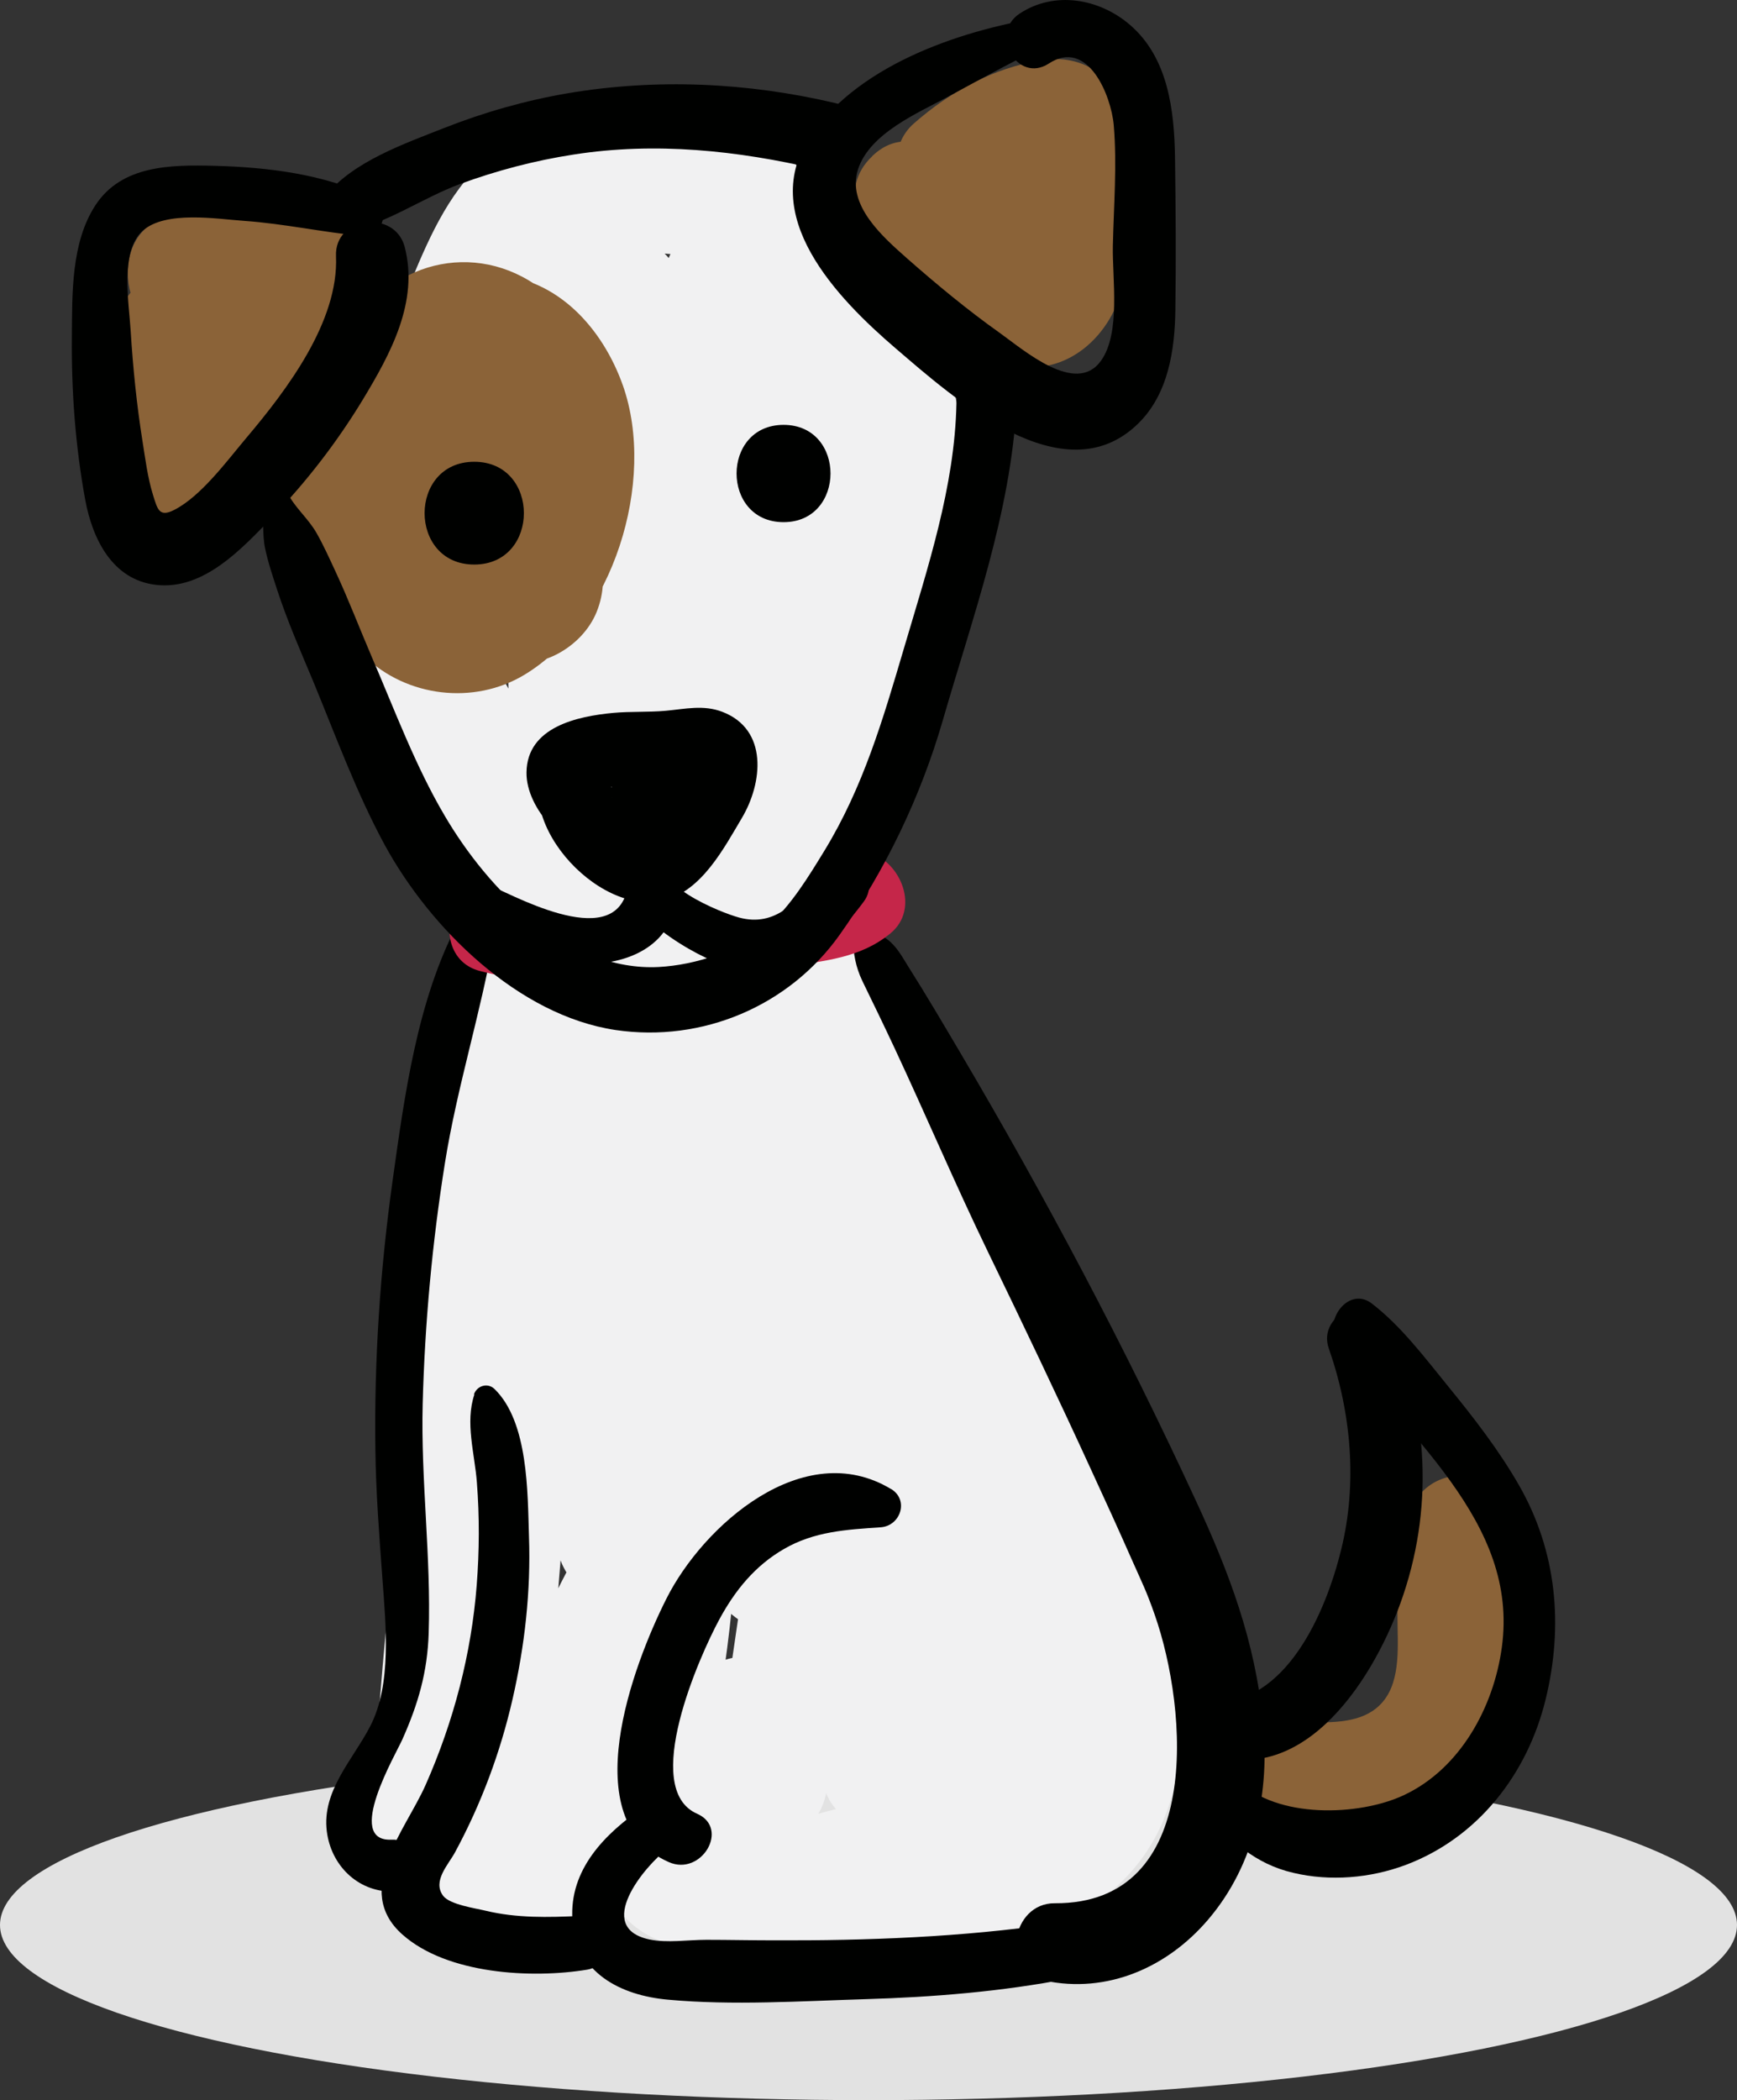
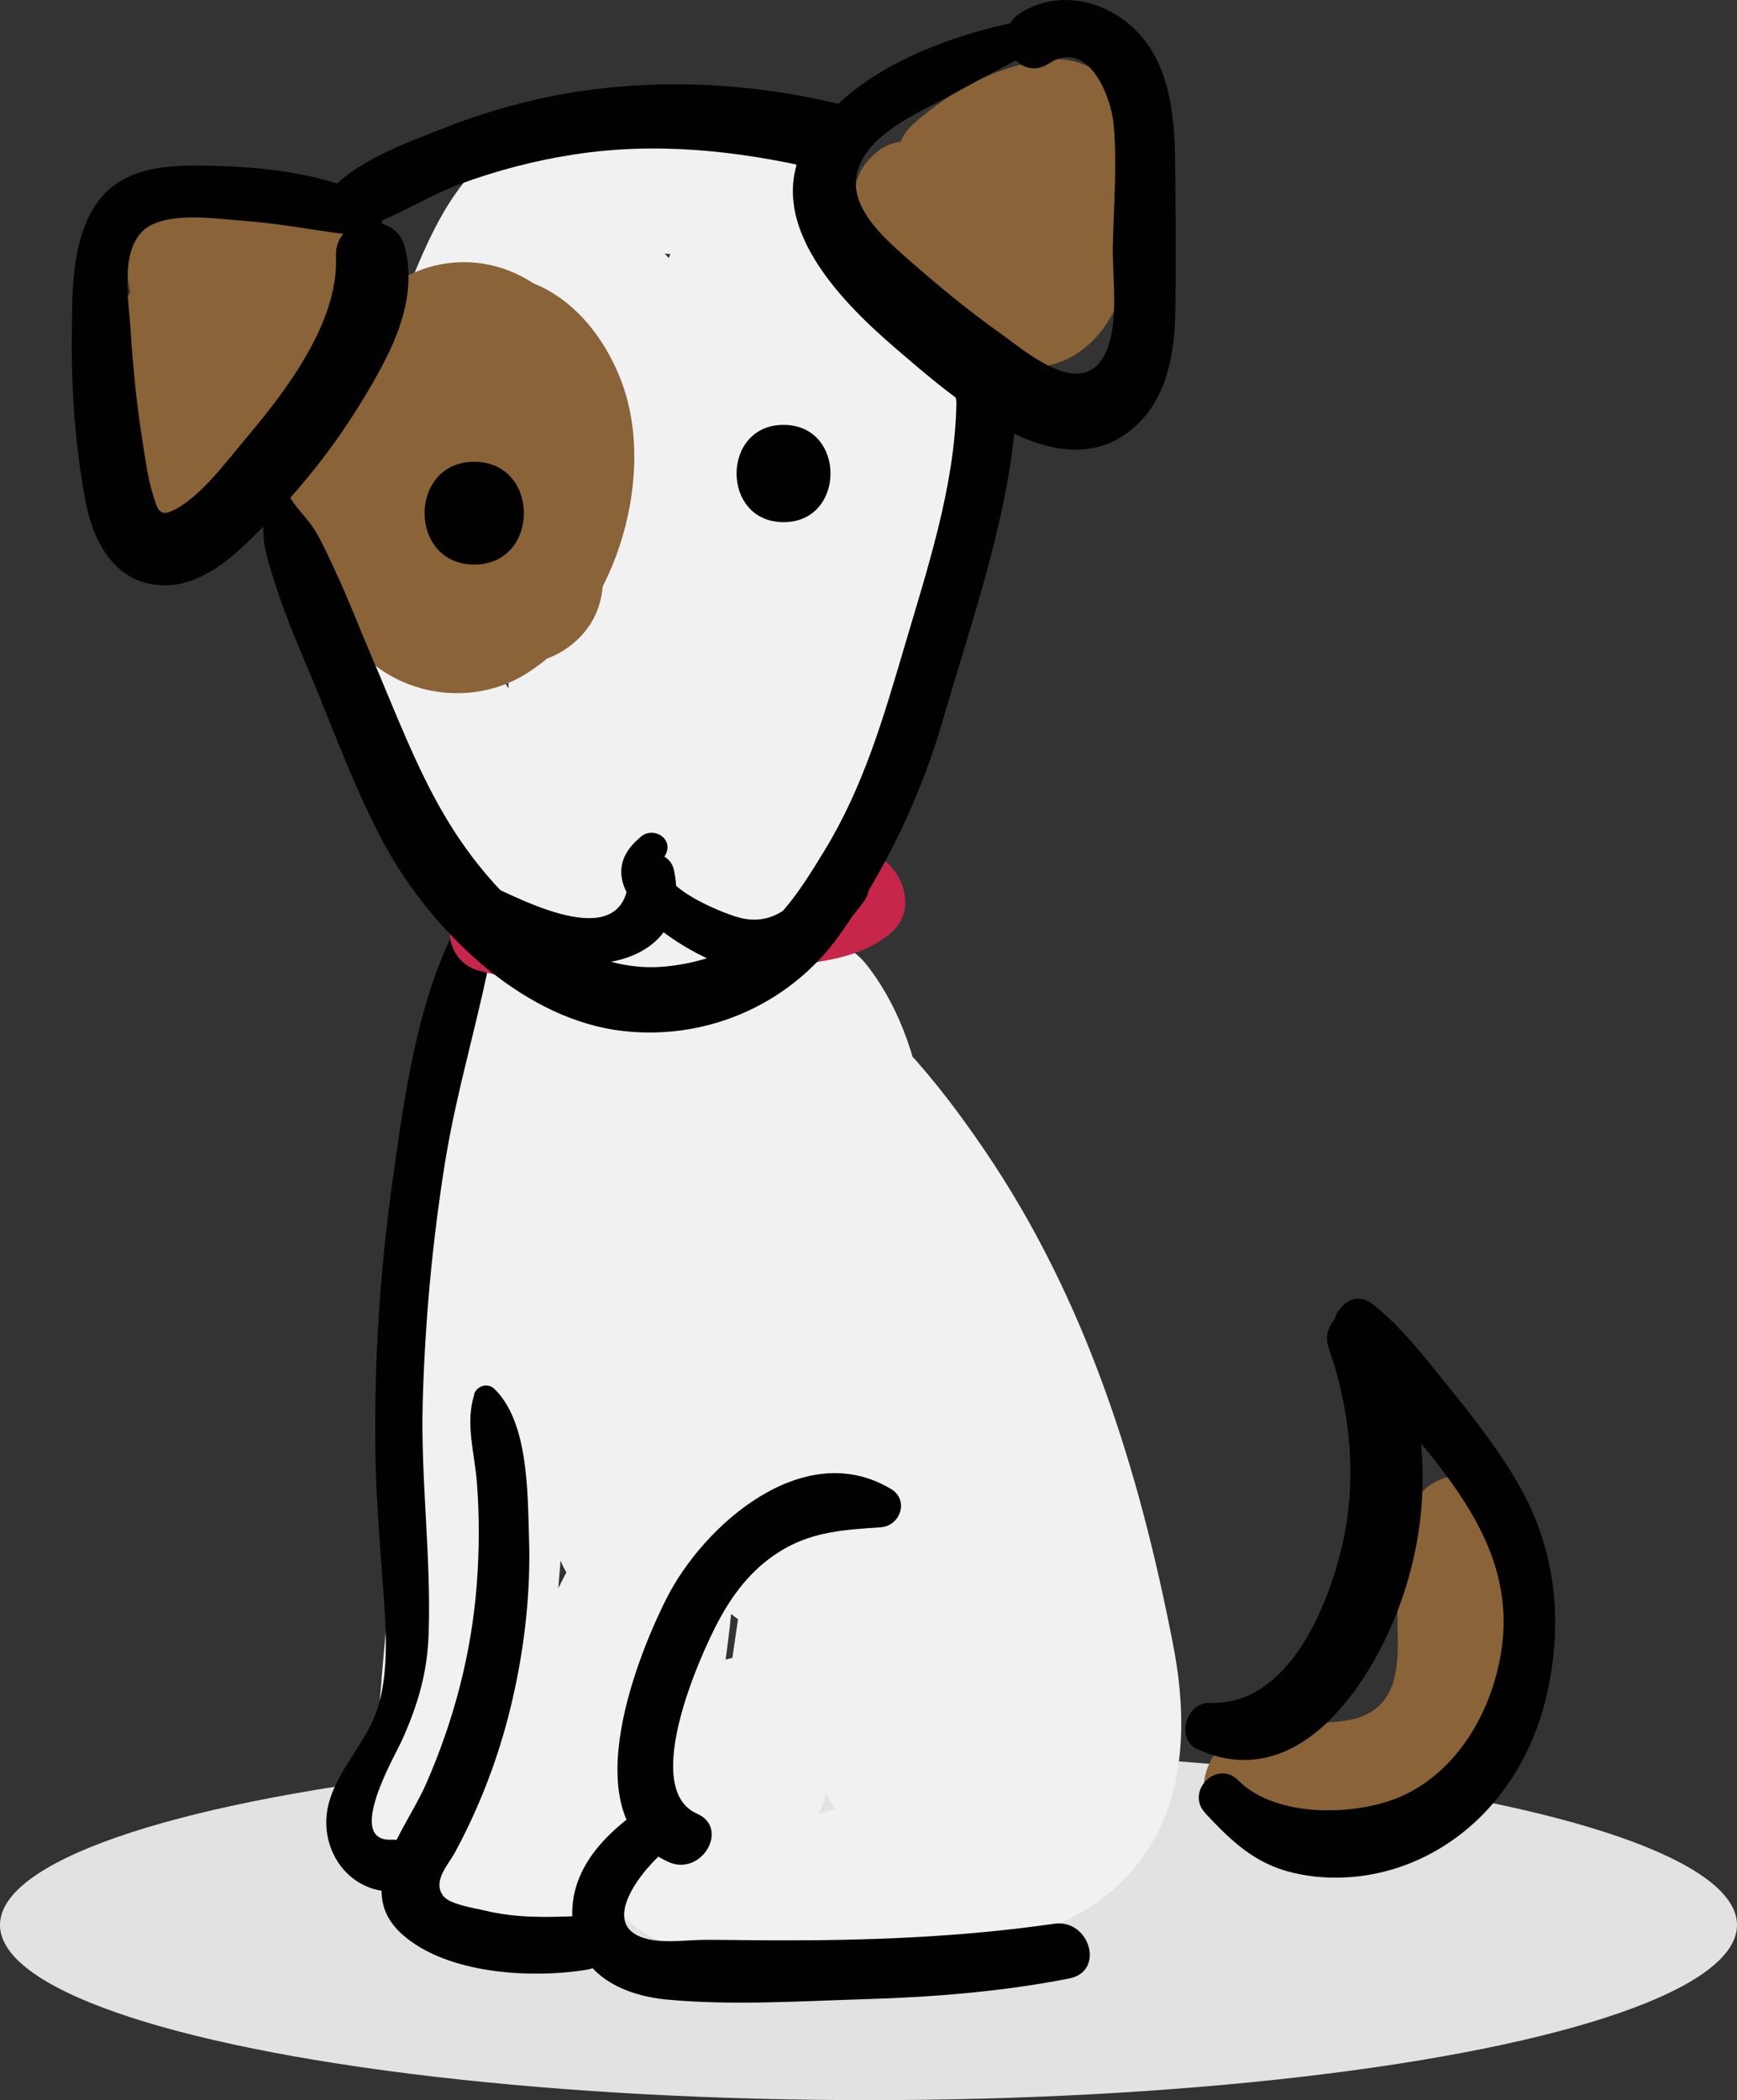
<svg xmlns="http://www.w3.org/2000/svg" id="Camada_2" data-name="Camada 2" viewBox="0 0 98.38 118.93">
  <rect x="0" y="0" width="98.38" height="118.93" fill="#333333" stroke="none" />
  <defs>
    <style>      .cls-1 {        fill: #e2e2e2;      }      .cls-2 {        fill: #f1f1f2;      }      .cls-3 {        fill: #000100;      }      .cls-4 {        fill: #8b6338;      }      .cls-5 {        fill: #c52649;      }    </style>
  </defs>
  <g id="Calculadora">
    <g>
      <ellipse class="cls-1" cx="49.19" cy="109.01" rx="49.19" ry="9.92" />
      <path class="cls-2" d="M26.43,54.56c-2.07,8.07-2.7,16.31-3.39,24.59-.68,8.1-1.56,16.2-2.05,24.31-.23,3.77,5.41,6.43,7.9,3.27,1.12-1.41,2.24-2.83,3.36-4.24-2.53-1.05-5.07-2.1-7.6-3.15.16,2.11.31,4.23.47,6.34.13,1.7.96,3.21,2.61,3.88,1.45.58,3.56.44,4.63-.88,2.03-2.48,3.1-5.04,3.42-8.23-2.65.36-5.3.72-7.95,1.08.2.74.4,1.48.57,2.23.43,1.92,2.52,3.14,4.38,2.86,2.05-.31,3.31-1.89,3.46-3.92.35-4.71,2.14-9.04,4.9-12.84-2.54-.69-5.07-1.37-7.61-2.06-.24,2.86-.36,5.63-.32,8.5.04,2.78-.19,5.73.36,8.47.47,2.32,1.65,4.39,4,5.2,2.64.91,5.83.26,8.59.48,4.85.39,10.96.35,15.25-2.26,5.47-3.32,6.16-9.23,5.04-15.01-1.93-9.97-4.95-19.63-10.71-28.08-2.68-3.94-5.82-7.76-9.93-10.28-4.25-2.6-10.78-3.86-14.79-.11-3.46,3.25-2.98,8.98-2.37,13.29.93,6.57,1.81,13.18,2.93,19.73.41,2.41,3.24,3.9,5.46,3.57s4.62-2.4,4.32-4.89c-.2-1.63-.52-3.27-.41-4.91.12-1.75.42-3.52.64-5.26.41-3.39.82-6.78,1.23-10.18l-8.28,1.12c.43,1.84.53,3.74.98,5.58.45,1.82.98,3.63,1.47,5.44.98,3.63,1.96,7.26,2.94,10.89.54,2,2.49,3.47,4.56,3.47,1.91,0,4.25-1.45,4.56-3.47.79-5.14.82-10.25.33-15.42-.49-5.11-.94-10.2-2.3-15.17-2.78,1.17-5.57,2.35-8.35,3.52-.46-1.05.1.35.18.57.15.44.29.89.42,1.34.32,1.06.62,2.13.92,3.2.61,2.15,1.26,4.24,2.16,6.29,1.45,3.32,6.33,2.68,7.96,0,3.29-5.41,2.56-13.86-1.26-18.75-2.96-3.8-9.55.32-8.03,4.67,4.5,12.91,7.67,26.28,10.44,39.65,2.92-.81,5.85-1.61,8.77-2.42-2.15-5.94-4.2-11.89-6.17-17.88-1.57-4.79-8.96-4.1-8.97,1.21,0,7.05.13,13.99,1.33,20.96,2.04-1.19,4.08-2.38,6.13-3.57-.93-1.03-1.98-2.03-2.79-3.16-.85-1.18-1.57-2.48-2.35-3.71-1.26-1.99-5.19-2.05-5.59.73-.45,3.08-.9,6.16-1.35,9.23h6.19c-.4-1.4-.8-2.81-1.19-4.21-.84-2.96-5.7-3.3-6.34,0l-.92,4.73c2.06-.27,4.12-.54,6.17-.81l-.71-1.51c-1.86-3.93-7.92-.48-5.89,3.44.26.49.51.98.77,1.48,1.26,2.42,5.72,2.09,6.17-.81l.75-4.78h-6.34c.45,1.39.9,2.78,1.35,4.17,1.17,3.61,5.91,2.66,6.3-.85.35-3.09.71-6.18,1.06-9.27-1.9.51-3.8,1.03-5.7,1.54.88,1.3,1.85,2.57,2.66,3.92.81,1.34,1.36,2.87,2.01,4.3,1.23,2.73,6.26,2.19,6.7-.88.99-7,.96-13.91.74-20.96-2.99.4-5.98.81-8.97,1.21,2.16,5.93,4.23,11.88,6.21,17.87.77,2.33,3.14,3.85,5.59,3.18,2.55-.7,3.61-3.17,3.18-5.59-2.39-13.42-4.97-27.05-9.94-39.78-2.68,1.56-5.35,3.12-8.03,4.67-.84-1.01.04.19.18.51-.46-.99.03.24.07.4.14.5.25,1.01.33,1.52.06.34.05.3-.02-.11.03.31.05.62.07.93.02.46.03.93.02,1.39,0,.21-.23,1.97-.04.97-.07.4-.2.79-.27,1.19-.18.51-.15.49.08-.07-.09.2-.2.39-.32.58h7.96c.47,1.06-.1-.33-.18-.56-.15-.44-.29-.89-.43-1.33-.33-1.06-.63-2.13-.94-3.19-.62-2.14-1.29-4.23-2.19-6.27s-3.83-2.69-5.71-1.87c-1.97.86-3.4,3.2-2.65,5.39,1.39,4.06,2.28,8.45,2.4,12.74.06,2.33.03,4.66-.12,6.99-.07,1.11-.17,2.22-.3,3.33-.06.53-.11,1.06-.17,1.59-.03.26-.06.52-.09.77.05-.42.04-.34-.04.24h9.11c-.98-3.63-1.96-7.26-2.94-10.89-.49-1.81-.94-3.64-1.47-5.44-.53-1.81-1.41-3.5-1.96-5.31-.61-1.99-2.53-3.33-4.63-3.02-2.2.33-3.45,1.99-3.66,4.14-.32,3.28-.64,6.55-.96,9.83-.16,1.63-.22,3.3-.48,4.91-.24,1.47-.87,2.88-1.37,4.29,3.26.44,6.52.88,9.78,1.32-.65-5.03-1.5-10.04-2.27-15.05-.16-1.06-.32-2.11-.49-3.17-.11-.7-.21-1.41-.32-2.11-.22-1.37,0,.11,0,.11-.12,0-.13-3.88-.12-4.17.02-.35.04-.7.07-1.05-.09,1.16-.1.33.03.05.56-1.19-.53.86-.63.94-.25.18-.39.2-.64.32.94-.42-.5-.18.57-.11.33.02.65,0,.98.05-.97-.12,1.97.78,1.08.36,1.45.69,2.24,1.29,3.03,1.99.64.57,1.26,1.19,1.84,1.82.36.39.71.79,1.05,1.19.08.09.92,1.15.57.69,4.64,6.03,7.41,12.5,9.33,19.78.57,2.16,1.09,4.34,1.57,6.52.34,1.55.78,3.15.42,4.36-.21.7-.21.72-.62.97.77-.47-1.59.78-.82.48-1.57.62-3.24,1.03-4.89,1.36-1.31.26-2.64.44-3.93.74-1.36.32-2.66.88-4.01,1.24-.98.26-2.09.56-3.1.62-.92.06-.66.22-.59-.87.16-2.28.78-4.61,1.17-6.87.52-2.93.82-5.83,1.04-8.8.13-1.77-1.36-3.49-3-3.94-1.85-.51-3.55.39-4.61,1.88-3.54,5-5.44,10.87-5.83,16.96,2.61-.35,5.23-.71,7.84-1.06-.18-.75-.31-1.51-.46-2.26-.74-3.81-7.16-3.92-7.81,0-.22,1.29-.56,2.34-1.46,3.31,2.41,1,4.83,2,7.24,3-.02-2.11-.03-4.23-.05-6.34-.03-3.7-4.95-6.08-7.6-3.15l-3.61,3.99c2.63,1.09,5.27,2.18,7.9,3.27,1.01-7.95,1.5-15.99,2.19-23.98.69-8.01,1.42-15.94.92-23.98-.24-3.82-5.89-4.96-6.92-.94h0Z" />
      <path class="cls-4" d="M69.11,103.31c3.5,3.18,10.34,1.21,13.24-1.99,3.56-3.93,2.47-9.1,3.55-13.85.91-4.01-4.79-5.54-6.13-1.69-.64,1.84-.62,3.87-.62,5.8,0,1.5.22,3.54-.82,4.78-1.92,2.29-6.22.2-8.58,1.96-1.54,1.15-2.3,3.48-.64,4.99h0Z" />
      <path class="cls-3" d="M50.46,84.32c-4.93-2.97-10.63,2.04-12.73,6.24-1.86,3.7-5.22,12.53.15,14.89,1.85.82,3.47-1.92,1.6-2.74-3.21-1.41.14-8.94,1.27-11.02.89-1.64,2.02-3.03,3.65-3.97,1.72-1,3.55-1.1,5.48-1.23,1.12-.08,1.62-1.54.59-2.17h0Z" />
      <path class="cls-3" d="M36.43,102.35c-2.17,1.49-4.19,3.52-4.01,6.36.19,3,2.72,4.29,5.41,4.53,3.69.34,7.53.08,11.23-.03s7.69-.42,11.5-1.17c2.06-.41,1.14-3.39-.85-3.1-5.26.76-10.56.96-15.87.94-1.28,0-2.56-.03-3.84-.03-1.05,0-2.19.19-3.22-.02-3.16-.67-.29-4.14,1.03-5.14s.1-3.35-1.37-2.34h0Z" />
-       <path class="cls-3" d="M48.3,53.4c.07.6.13,1.3.55,2.17.61,1.25,1.22,2.51,1.81,3.77,1.79,3.83,3.44,7.72,5.28,11.52,2,4.13,3.98,8.27,5.89,12.44.78,1.69,1.55,3.38,2.3,5.08.58,1.31.79,1.69,1.27,3.06,1.89,5.39,2.77,16.39-5.66,16.34-2.46-.02-3.1,3.84-.59,4.38,3.56.76,6.97-.74,9.29-3.47,2.66-3.13,3.49-7.22,3.09-11.24-.45-4.53-1.91-8.39-3.79-12.45-4.01-8.68-8.5-17.17-13.36-25.4-.97-1.64-1.94-3.29-2.96-4.9-.33-.53-.64-1.11-1.15-1.49-.19-.15-.37-.25-.57-.37-.43-.28.01.02.01.03-.16-.03-.31-.14-.46-.18-.43-.13-1.01.24-.96.73h0Z" />
      <path class="cls-3" d="M25.96,52.23c-2.33,4.38-3.05,9.82-3.73,14.67-.7,5.02-1.04,10.1-.97,15.17.03,2.45.22,4.89.4,7.34.19,2.61.54,5.98-.7,8.36-.98,1.89-2.74,3.65-2.45,5.94.24,1.91,1.72,3.39,3.66,3.41,1.9.02,1.89-3.03,0-2.94-2.67.12.25-4.84.62-5.68.9-2.02,1.42-3.81,1.49-6.03.14-4.32-.45-8.64-.34-12.97.12-4.56.54-9.13,1.26-13.64.69-4.32,2.03-8.49,2.78-12.78.2-1.15-1.39-2.03-2.02-.85h0Z" />
      <path class="cls-3" d="M26.87,78.96c-.54,1.6.02,3.37.14,5,.15,1.93.14,3.87-.01,5.8-.3,3.9-1.31,7.73-2.89,11.31-1.14,2.58-4.15,5.97-1.32,8.48,2.53,2.25,7.32,2.51,10.47,1.99,1.72-.29,1.32-3.12-.41-3.04-1.82.08-3.57.13-5.36-.3-.57-.14-2.01-.34-2.39-.84-.63-.84.31-1.78.68-2.48,1.47-2.72,2.56-5.64,3.25-8.66.69-3,1.04-6.12.93-9.2-.08-2.51-.03-6.49-1.95-8.36-.39-.38-1-.19-1.17.31h0Z" />
      <path class="cls-3" d="M67.83,99.06c5.69,2.59,9.82-3.66,11.49-8.28,1.89-5.23,1.62-10.82-.63-15.87-.86-1.93-4.14-.56-3.43,1.45,1.27,3.63,1.63,7.64.7,11.4-.86,3.5-3.1,8.83-7.42,8.67-1.34-.05-2.01,2.05-.71,2.63h0Z" />
      <path class="cls-3" d="M68.26,102.68c1.48,1.57,2.8,2.87,5,3.38,2.08.49,4.34.3,6.33-.44,4.12-1.54,6.92-5.16,7.95-9.38,1.02-4.17.64-8.38-1.5-12.12-1.15-2.01-2.59-3.86-4.05-5.65-1.31-1.61-2.64-3.38-4.29-4.65-1.27-.98-2.67.85-2.04,2.04.74,1.38,1.95,2.52,2.97,3.7,1.22,1.42,2.46,2.83,3.55,4.36,2.03,2.84,3.37,5.8,2.88,9.37-.46,3.38-2.35,6.86-5.53,8.36-2.56,1.21-7.24,1.35-9.4-.83-1.2-1.21-3.03.63-1.86,1.86h0Z" />
      <path class="cls-5" d="M30.16,50.06c-1.57-1.24-3.63-.41-4.43,1.35-.63,1.39-.19,3.16,1.46,3.58,3.78.97,7.86.8,11.72.47,1.89-.16,3.77-.43,5.64-.72,2.15-.33,4.18-.48,5.89-1.89,1.67-1.38.6-4.02-1.21-4.58-1.84-.56-3.78.12-5.64.39s-3.57.43-5.37.6c-3.68.35-7.4.33-11.03,1.02,1,.57,2,1.14,3,1.7.11.55.33-.34.36-.46.14-.47.01-1.15-.39-1.47h0Z" />
      <g>
        <path class="cls-2" d="M17.2,28.06c.83,5.76,2.64,11.31,5.55,16.38s7.28,11,13.11,12.16c7.15,1.42,12.22-4.25,14.47-10.36,2.27-6.18,3.46-13.04,4.01-19.58.3-3.56-.51-6.82-2.99-9.47-1.51-1.62-5.61-3.41-5.63-5.87-.01-2.05-1.62-3.36-3.54-3.54-2.94-.29-5.91-.41-8.87-.23-2.68.17-5.18.51-6.97,2.7s-2.76,5.04-3.83,7.52-2.15,5.18-3.04,7.84c-.73,2.15-1.83,4.97.28,6.74,2.27,1.9,4.55.18,5.98-1.73,3.24-4.35,5.83-8.92,7.75-13.99l-6.02-1.66c-2.06,6.36-3.05,13.19-3.69,19.83-.15,1.59,1.35,3.02,2.82,3.19,1.66.2,3.03-.76,3.57-2.33,2.31-6.76,3.18-13.97,4.7-20.92-2.01-.27-4.03-.54-6.04-.82-.11,4.82.06,9.63.09,14.45s-.36,9.7.09,14.46c.4,4.2,6.33,4.29,6.6,0,.28-4.38,1.15-8.74,1.69-13.1.53-4.38.94-8.78,1.25-13.19h-6.31c.22,10.41.45,20.82.64,31.23.08,4.29,6.49,4.28,6.65,0,.18-4.77.34-9.55.5-14.32.08-2.27.16-4.54.24-6.8.09-2.52.44-5,.58-7.52h-6.88c1.16,9.87,1.5,19.74,2.21,29.64.34,4.78,7.1,4.79,7.44,0,.38-5.47.6-10.95.57-16.44-.03-5.5-.53-10.98-.39-16.47l-6.12.83c.92,6.8,1.66,14.22,4.95,20.38,1.29,2.43,5.02,1.77,5.73-.75l.29-1.03c-1.78.23-3.56.47-5.35.7.15.1.21.24.19.41.18-.41.13-.43-.15-.08l4,2.33c1.47-6.25,2.48-12.59,2.35-19.03-.07-3.87-6.35-3.68-5.89,0,.74,5.96.61,11.97-1.08,17.76-.7,2.42,2.28,3.83,4,2.33,1.76-1.53,2.35-3.73,1.93-5.97-.38-2.03-3.57-2.99-4.89-1.29l-.64.83c1.75.46,3.49.92,5.24,1.38-1.1-3.2-2.23-6.32-2.95-9.63-.73-3.3-1.22-6.65-1.71-9.99-.24-1.67-2.36-2.58-3.84-2.18-1.8.49-2.41,2.16-2.18,3.84.72,5.14.36,10.47.08,15.64-.28,5.16-.72,10.33-1.44,15.45,2.44.33,4.87.66,7.31.99-.02-10.18-1.43-20.49-2.89-30.55-.24-1.67-2.27-2.69-3.77-2.46-1.71.26-2.93,1.63-2.98,3.38-.07,2.39.08,4.77-.03,7.16-.12,2.39-.24,4.77-.35,7.16-.24,4.77-.48,9.55-.71,14.32h6.65c-.35-10.41-.66-20.82-.99-31.23-.13-4.08-6.06-4.04-6.31,0-.26,4.29-.62,8.57-1.1,12.84-.47,4.21-.87,8.49-2.02,12.57,2.16.29,4.32.59,6.49.88.55-4.74.15-9.7.05-14.46-.1-4.83-.2-9.65-.68-14.45-.15-1.52-1.05-2.83-2.67-3.02-1.36-.16-3.15.67-3.37,2.2-.51,3.53-1.26,7.06-2.03,10.54-.78,3.53-1.89,6.86-3.01,10.28,2.13.29,4.26.58,6.38.86.53-6.19,1.83-12.12,3.21-18.17.89-3.91-4.92-5.54-6.02-1.66-.95,3.38-2.23,6.61-3.91,9.7-.45.82-.92,1.63-1.41,2.42-.15.25-.59.7-.65.97-.46.43-.12.73,1.01.9.71.96,1.12,1.12,1.22.5.47-.5.74-2.05,1.01-2.73.36-.92.74-1.84,1.13-2.75.76-1.73,1.57-3.44,2.44-5.13.41-.79.82-1.58,1.26-2.36.34-.6.73-1.69,1.31-2.08,1.01-.67,3.24-.22,4.48-.17,1.96.07,3.93.22,5.87.51-.87-1.14-1.73-2.28-2.6-3.42-.12,2.85,1.24,5.33,3.14,7.36,1.38,1.48,3.5,2.61,4.53,4.37,1,1.7.27,4.38,0,6.21-.42,2.81-.98,5.59-1.67,8.35-.79,3.16-2,10.78-6.3,11.19-1.76.17-3.35-1.65-4.45-2.78-1.59-1.63-2.92-3.4-4.1-5.34-2.87-4.73-4.87-9.91-7.65-14.68-1.66-2.84-5.35-.78-4.94,2.08h0Z" />
        <path class="cls-4" d="M6.86,17.47c-1.19,3.48-2.51,8.76-.54,12.21,1.17,2.03,3.56,2.91,5.75,2.07,2.03-.78,3.1-2.9,4.07-4.7.9-1.68,1.67-3.43,2.42-5.18.79-1.84,1.91-4.05,1.93-6.09.04-2.76-2.13-5.19-4.96-5.14-2.11.04-4.47.87-6.37,1.7-3.56,1.56-1.76,7.55,1.98,7.3,1.37-.09,3.82-.84,4.63-.8l-2.07-.56.39.21c-.49-.49-.98-.98-1.47-1.47l.2.39-.56-2.08c-.01-.42-.06.58-.1.77-.11.52-.23,1.04-.36,1.55-.26,1.02-.54,2.06-.91,3.04-.3.79-.68,1.54-1.06,2.29-.24.47-.49.94-.75,1.41l-.32.55c-.45.66-.44.72.02.2.63-.17,1.25-.34,1.88-.51l-.44.04,1.88.51c.72,1.29.96,1.53.75.71-.08-.44-.16-.88-.26-1.31-.11-.58-.21-1.15-.28-1.73-.18-1.56-.44-3.13-.53-4.7-.17-2.83-3.97-3.36-4.9-.66h0Z" />
        <path class="cls-4" d="M49.4,8.85c-3.87,3.64,4.45,11.01,7.81,11.81,3.22.77,5.83-1.7,6.44-4.7s.04-6.2-.12-9.09c-.14-2.51-2.17-3.84-4.54-3.46-2.76.45-5.16,1.76-7.24,3.59-1.41,1.23-1.26,3.64,0,4.9,1.44,1.44,3.44,1.18,4.9,0,.9-.73,2.14-1.3,3.29-1.45l-3.59-3.59c.05,1.82.14,3.64.23,5.46.02.45.04.91.06,1.36-.16,1.44.69,1.31,2.56-.39-.25-.41-1.26-.79-1.66-1.09-2.03-1.53-5.33-6.02-8.13-3.37h0Z" />
        <path class="cls-4" d="M18.55,29.06c-.12,1.46-.55,2.54-.16,4.06s1.14,2.96,2.25,4.04c2.4,2.32,6.2,2.77,9.05,1.06,5.04-3.03,7.5-10.97,5.59-16.39-1.14-3.22-3.69-6.09-7.29-6.28-3.34-.18-5.83,2.26-7.18,5.08-1.52,3.18-2.68,6.62-2.05,10.17.6,3.36,3.16,6.67,6.84,6.74,7.16.13,10.3-9.13,8.94-14.89-.73-3.09-2.9-6.23-6.06-7.19-3.57-1.08-7.04.67-9.2,3.49-3.88,5.07-4.61,14.94,1.97,18.32,7.47,3.83,14.21-4.26,13.9-11.33-.16-3.59-1.56-7.34-4.48-9.57-3.74-2.86-8.87-1.54-10.9,2.67-3.4,7.05,1.66,15.85,8.54,18.31,2.15.77,4.67-.69,5.48-2.69.89-2.2.08-4.5-1.9-5.8-1.84-1.21-2.73-2.12-3.27-4.12-.07-.25-.46-1.54-.24-1.02-.09-.22.15-.61-.17-.44l-.73.66-2.5-.02c-.32.08.07-.55.02.05-.01.13.27.44.33.62.03.08.3,1.12.21.66-.07-.39.03.45.03.42,0,.66-.04.93-.08,1.09-.15.61-.59,1.69-.93,1.63-.04,0,1.19-.07.72-.08.38,0,.67.24.97.25.33.02-.12.01-.22-.25.18.47-.01.02-.05-.24.1.62-.13-.67-.15-.84,0,.08.04-1.03.04-1.07.08-.56.7-2.08.82-1.99-.12-.1-1.2-.3-1.34-.32.07,0,.29.36.34.51.48,1.61.05,2.83-.6,4.25-.06.13-.32.31-.31.35-.58-2.32,2.24.42,2.36.37.5-.2,0,.58,0-.19,0-.02,0-.09,0-.06-.02-1.27.23-2.35.65-3.55.14-.41,1.03-2.42,1.16-2.3.12.11-2.04.77-1.86.34,0-.02.1-1.1.18.17.02.23.37.68.47.99.66,2.06-.29,5.06-1.79,6.6-.15.16-.32.32-.48.47-.3.26.11-.17.3-.08-.1-.05-.68-.35-.89-.53-.43-.37-.68-.81-.99-1.27-.48-.7-1.09-1.16-1.46-1.92-.98-2.02-3.71-.81-3.87,1.05h0Z" />
        <g>
          <path class="cls-3" d="M21.15,11.2c-2.77-1.34-5.96-1.73-9.01-1.81-2.44-.06-5.25-.05-6.74,2.24-1.38,2.12-1.31,5.02-1.33,7.44-.03,3.08.2,6.21.76,9.25.41,2.2,1.53,4.51,4,4.8,2.71.32,4.89-2.07,6.6-3.84,1.94-2.01,3.67-4.26,5.12-6.65,1.57-2.6,3.18-5.54,2.37-8.65-.56-2.13-3.99-1.74-3.89.53.16,3.7-2.79,7.58-5.08,10.29-1.08,1.28-2.55,3.29-4.07,4.07-.87.45-.96-.03-1.22-.86-.3-.97-.43-2.03-.59-3.03-.33-2.07-.54-4.16-.67-6.25-.09-1.52-.62-4.5.68-5.66s4.2-.67,5.77-.56c2.26.16,4.46.65,6.71.86,1.14.11,1.61-1.69.59-2.18h0Z" />
          <path class="cls-3" d="M19.66,13.11c2.2-.42,4.27-1.9,6.37-2.68,2.09-.77,4.26-1.34,6.47-1.68,4.63-.72,9.26-.23,13.79.83,2.43.57,3.47-3.17,1.03-3.74-4.97-1.17-10.12-1.41-15.16-.56-2.4.41-4.75,1.08-7.01,1.97-2.25.89-5.13,1.89-6.69,3.81-.78.96-.05,2.29,1.19,2.05h0Z" />
-           <path class="cls-3" d="M59.37.93c-4.65.68-10.59,2.61-13.42,6.7-3.14,4.54,1.49,9.28,4.78,12.1,3.26,2.79,9.49,8.4,13.73,4.26,1.71-1.67,2.08-4.16,2.11-6.45.04-2.87.02-5.75-.02-8.62-.04-2.68-.39-5.66-2.56-7.52-1.74-1.49-4.27-1.93-6.24-.63-1.75,1.16-.12,3.98,1.65,2.83,2.21-1.45,3.53,1.8,3.68,3.48.19,2.26,0,4.58-.05,6.84-.04,1.84.46,4.95-.68,6.52-1.42,1.97-4.38-.63-5.73-1.59-1.83-1.3-3.58-2.75-5.26-4.23-1.34-1.19-3.43-3-2.76-5.04s3.39-3.18,5.09-4.1c2.05-1.12,4.12-2.23,6.22-3.25.78-.38.18-1.4-.54-1.29h0Z" />
+           <path class="cls-3" d="M59.37.93c-4.65.68-10.59,2.61-13.42,6.7-3.14,4.54,1.49,9.28,4.78,12.1,3.26,2.79,9.49,8.4,13.73,4.26,1.71-1.67,2.08-4.16,2.11-6.45.04-2.87.02-5.75-.02-8.62-.04-2.68-.39-5.66-2.56-7.52-1.74-1.49-4.27-1.93-6.24-.63-1.75,1.16-.12,3.98,1.65,2.83,2.21-1.45,3.53,1.8,3.68,3.48.19,2.26,0,4.58-.05,6.84-.04,1.84.46,4.95-.68,6.52-1.42,1.97-4.38-.63-5.73-1.59-1.83-1.3-3.58-2.75-5.26-4.23-1.34-1.19-3.43-3-2.76-5.04s3.39-3.18,5.09-4.1c2.05-1.12,4.12-2.23,6.22-3.25.78-.38.18-1.4-.54-1.29h0" />
          <path class="cls-3" d="M14.76,28.55c.22.8.08,1.66.25,2.48s.43,1.58.68,2.35c.58,1.78,1.34,3.51,2.06,5.23,1.27,3.08,2.45,6.31,4.04,9.24,2.58,4.73,7.57,9.66,13.08,10.48,4.92.72,9.81-1.36,12.67-5.37,2.59-3.63,4.61-7.86,5.85-12.14,1.7-5.89,3.87-11.8,4.19-17.98.11-2.18-3.36-2.2-3.41,0-.09,4.71-1.64,9.35-2.96,13.83-1.19,4.03-2.31,7.89-4.52,11.51-.9,1.47-1.88,3.09-3.19,4.25-1.59,1.41-4.1,2.22-6.19,2.33-5.19.27-9.68-4.4-12.12-8.56-1.66-2.81-2.84-6-4.13-8.99-.69-1.61-1.32-3.26-2.06-4.85-.34-.73-.68-1.49-1.08-2.19-.47-.82-1.22-1.42-1.64-2.26s-1.76-.25-1.52.64h0Z" />
-           <path class="cls-3" d="M31.1,42.7c-2.44,3.49,2.71,9.24,6.5,8.29,2.14-.54,3.38-2.92,4.42-4.67,1.18-1.99,1.5-5.01-1.11-6.01-1.07-.41-2.1-.16-3.2-.06-.99.09-1.98.03-2.97.12-2.03.19-4.89.79-4.92,3.37-.03,2.07,2.24,4.38,4.19,4.78,2.51.52,4.67-1.84,4.07-4.26l-2.61,2.01c.58.26,1.14.54,1.71.83,2.05,1.03,3.84-2.1,1.79-3.06-.58-.27-1.15-.54-1.71-.83-1.47-.77-2.85.49-2.61,2.01-.04-.22.01-.39.17-.49-.14-.09-.26-.2-.38-.31-.16-.14-.31-.29-.45-.45-.28-.57-.51-.32-.69.74.22.14,1.93-.3,2.27-.31.84-.02,1.68.02,2.52-.06.07,0,1.24-.09,1.25-.11-.39-.83-.6-1.01-.63-.56-.18.27-.36.53-.53.8-.66,1.01-1.16,2.71-2.23,2.37-1.61-.5-2.41-2.32-2.67-3.83-.19-1.12-1.67-1.05-2.2-.29h0Z" />
          <path class="cls-3" d="M26.86,31.97c3.75,0,3.75-5.82,0-5.82s-3.75,5.82,0,5.82h0Z" />
          <path class="cls-3" d="M44.38,29.57c3.54,0,3.55-5.51,0-5.51s-3.55,5.51,0,5.51h0Z" />
        </g>
        <path class="cls-3" d="M26.69,51.19c2.41,4.73,12.87,4.89,11.49-1.88-.3-1.49-2.52-1.08-2.57.35-.16,4.44-5.96,1.34-7.87.47-.7-.32-1.42.34-1.06,1.06h0Z" />
        <path class="cls-3" d="M36.31,47.38c-3.27,2.63,1.43,5.8,3.61,6.83,3.9,1.85,6.67,0,9-3.15,1.16-1.57-1.45-3.04-2.6-1.52-1.13,1.49-2.4,2.98-4.46,2.42-1.04-.28-5.1-1.9-4.18-3.53.51-.91-.63-1.65-1.37-1.06h0Z" />
      </g>
    </g>
  </g>
</svg>